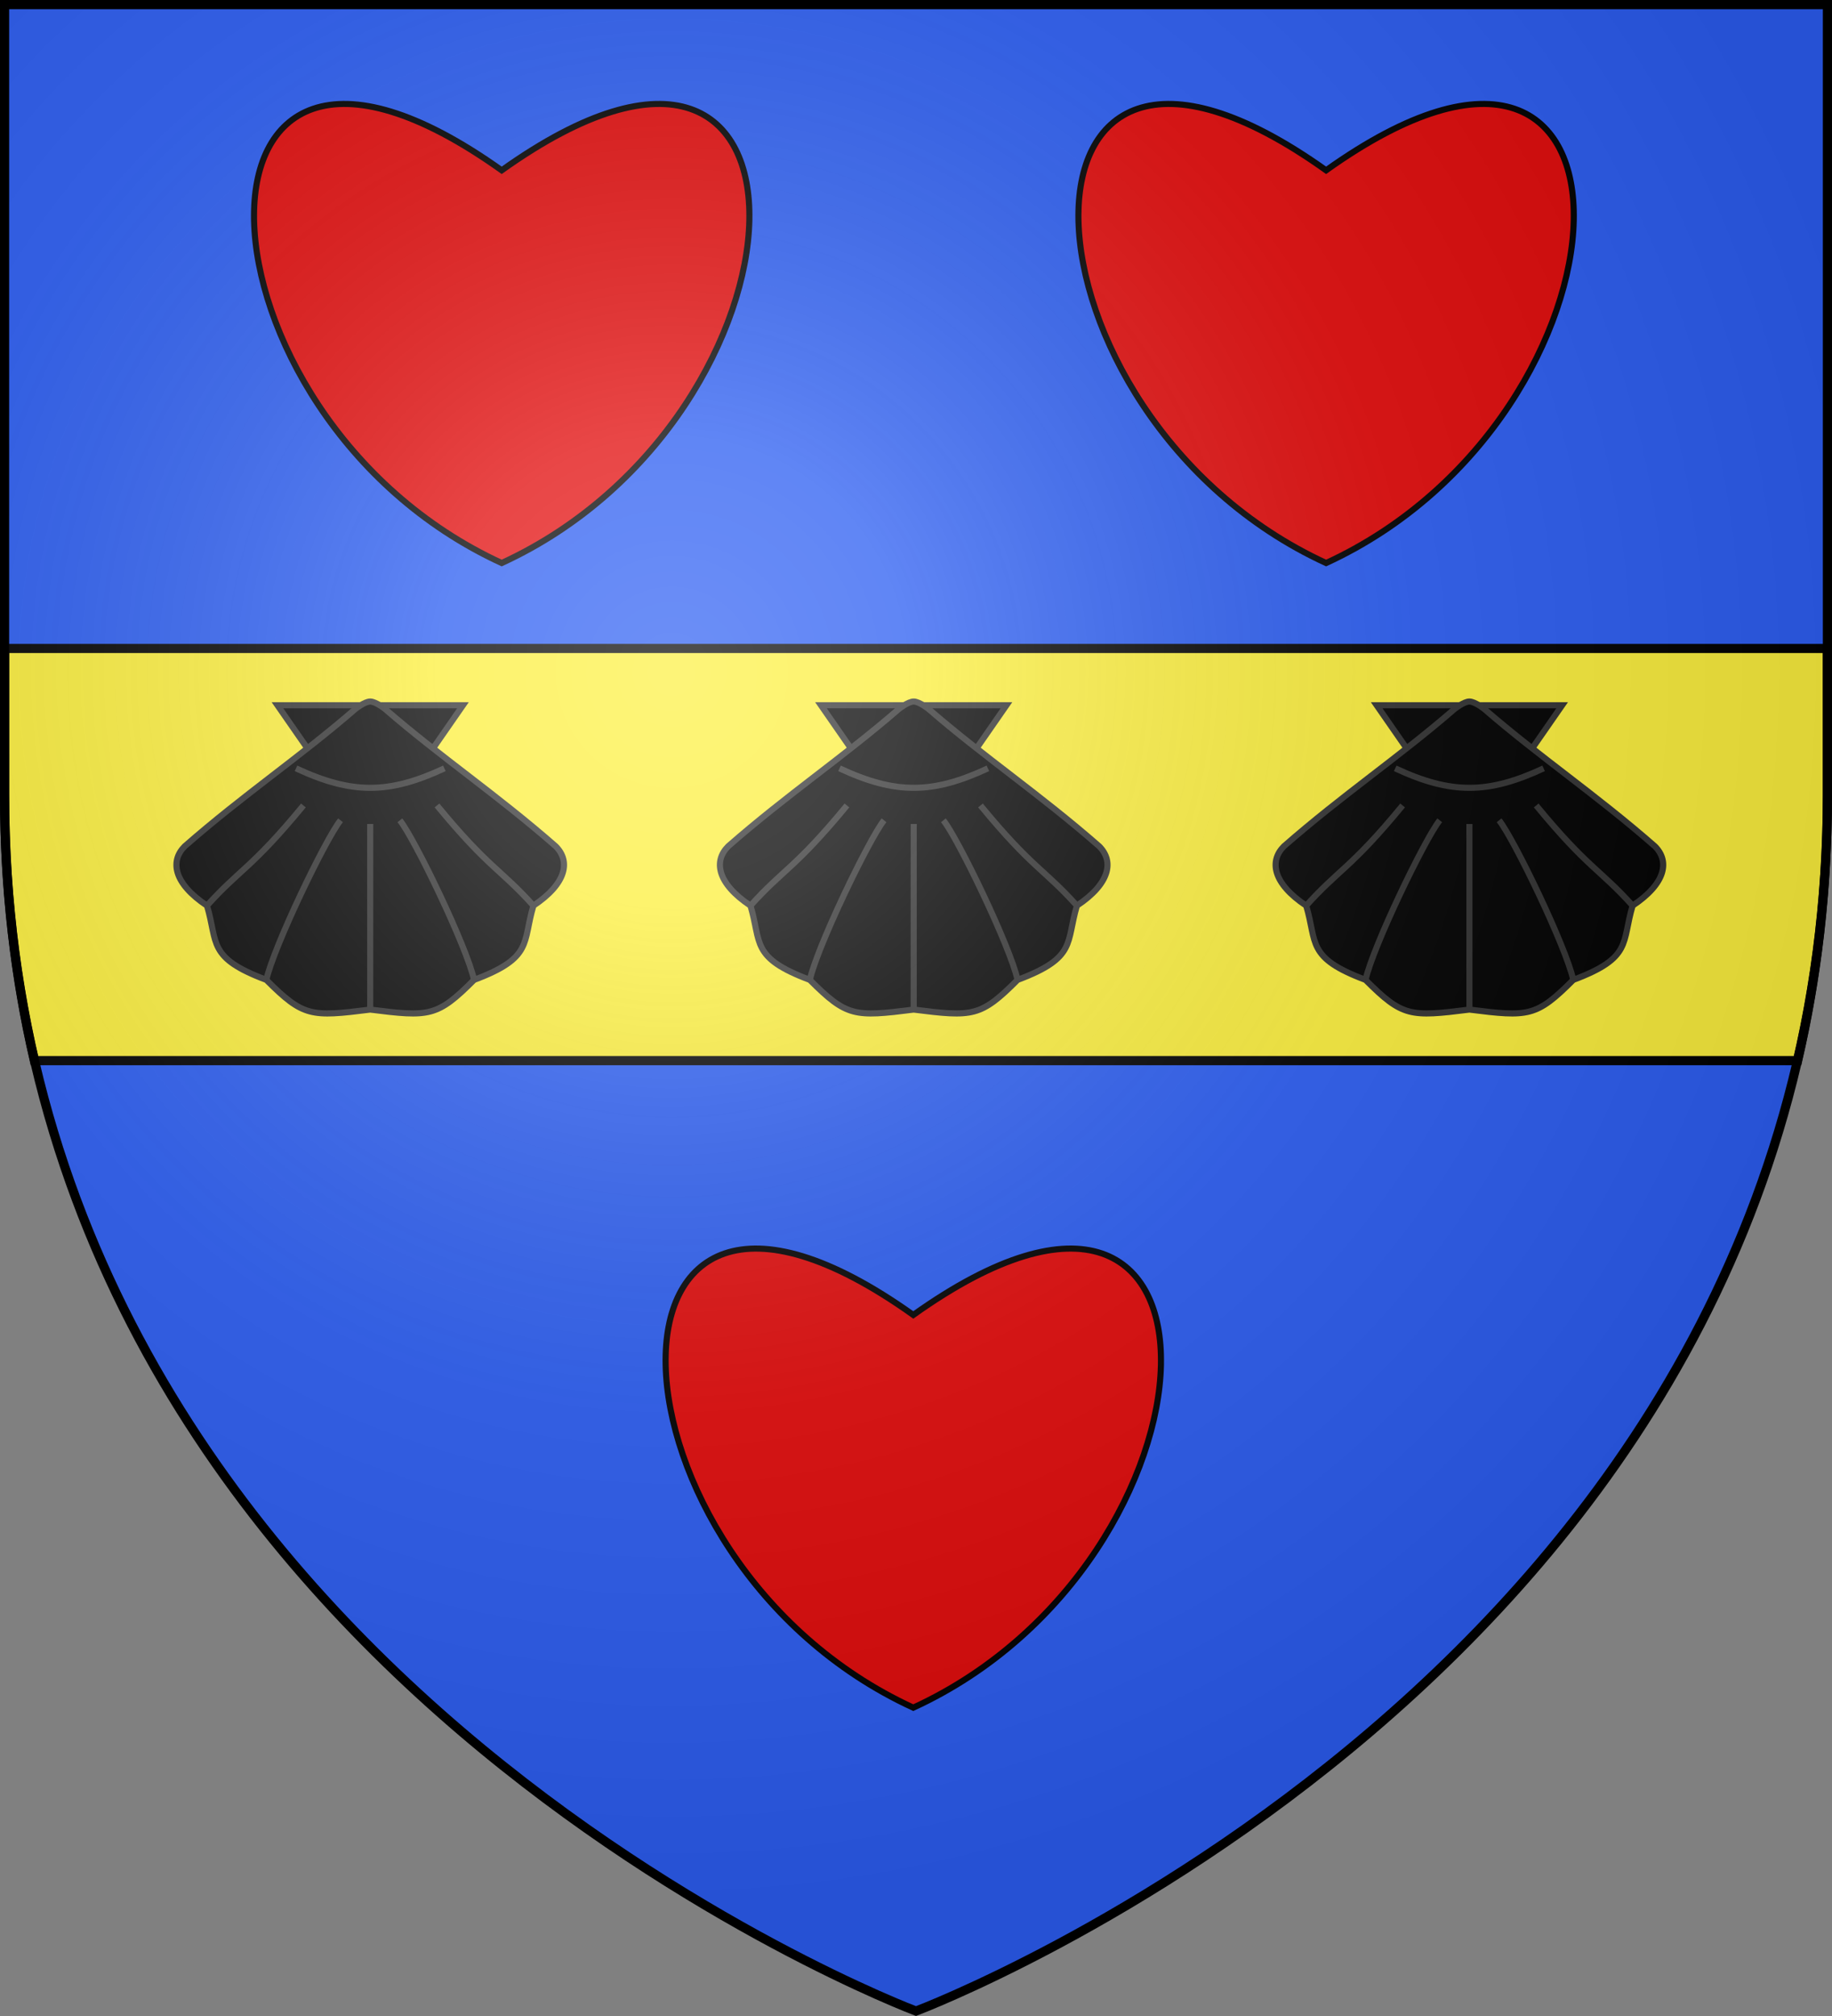
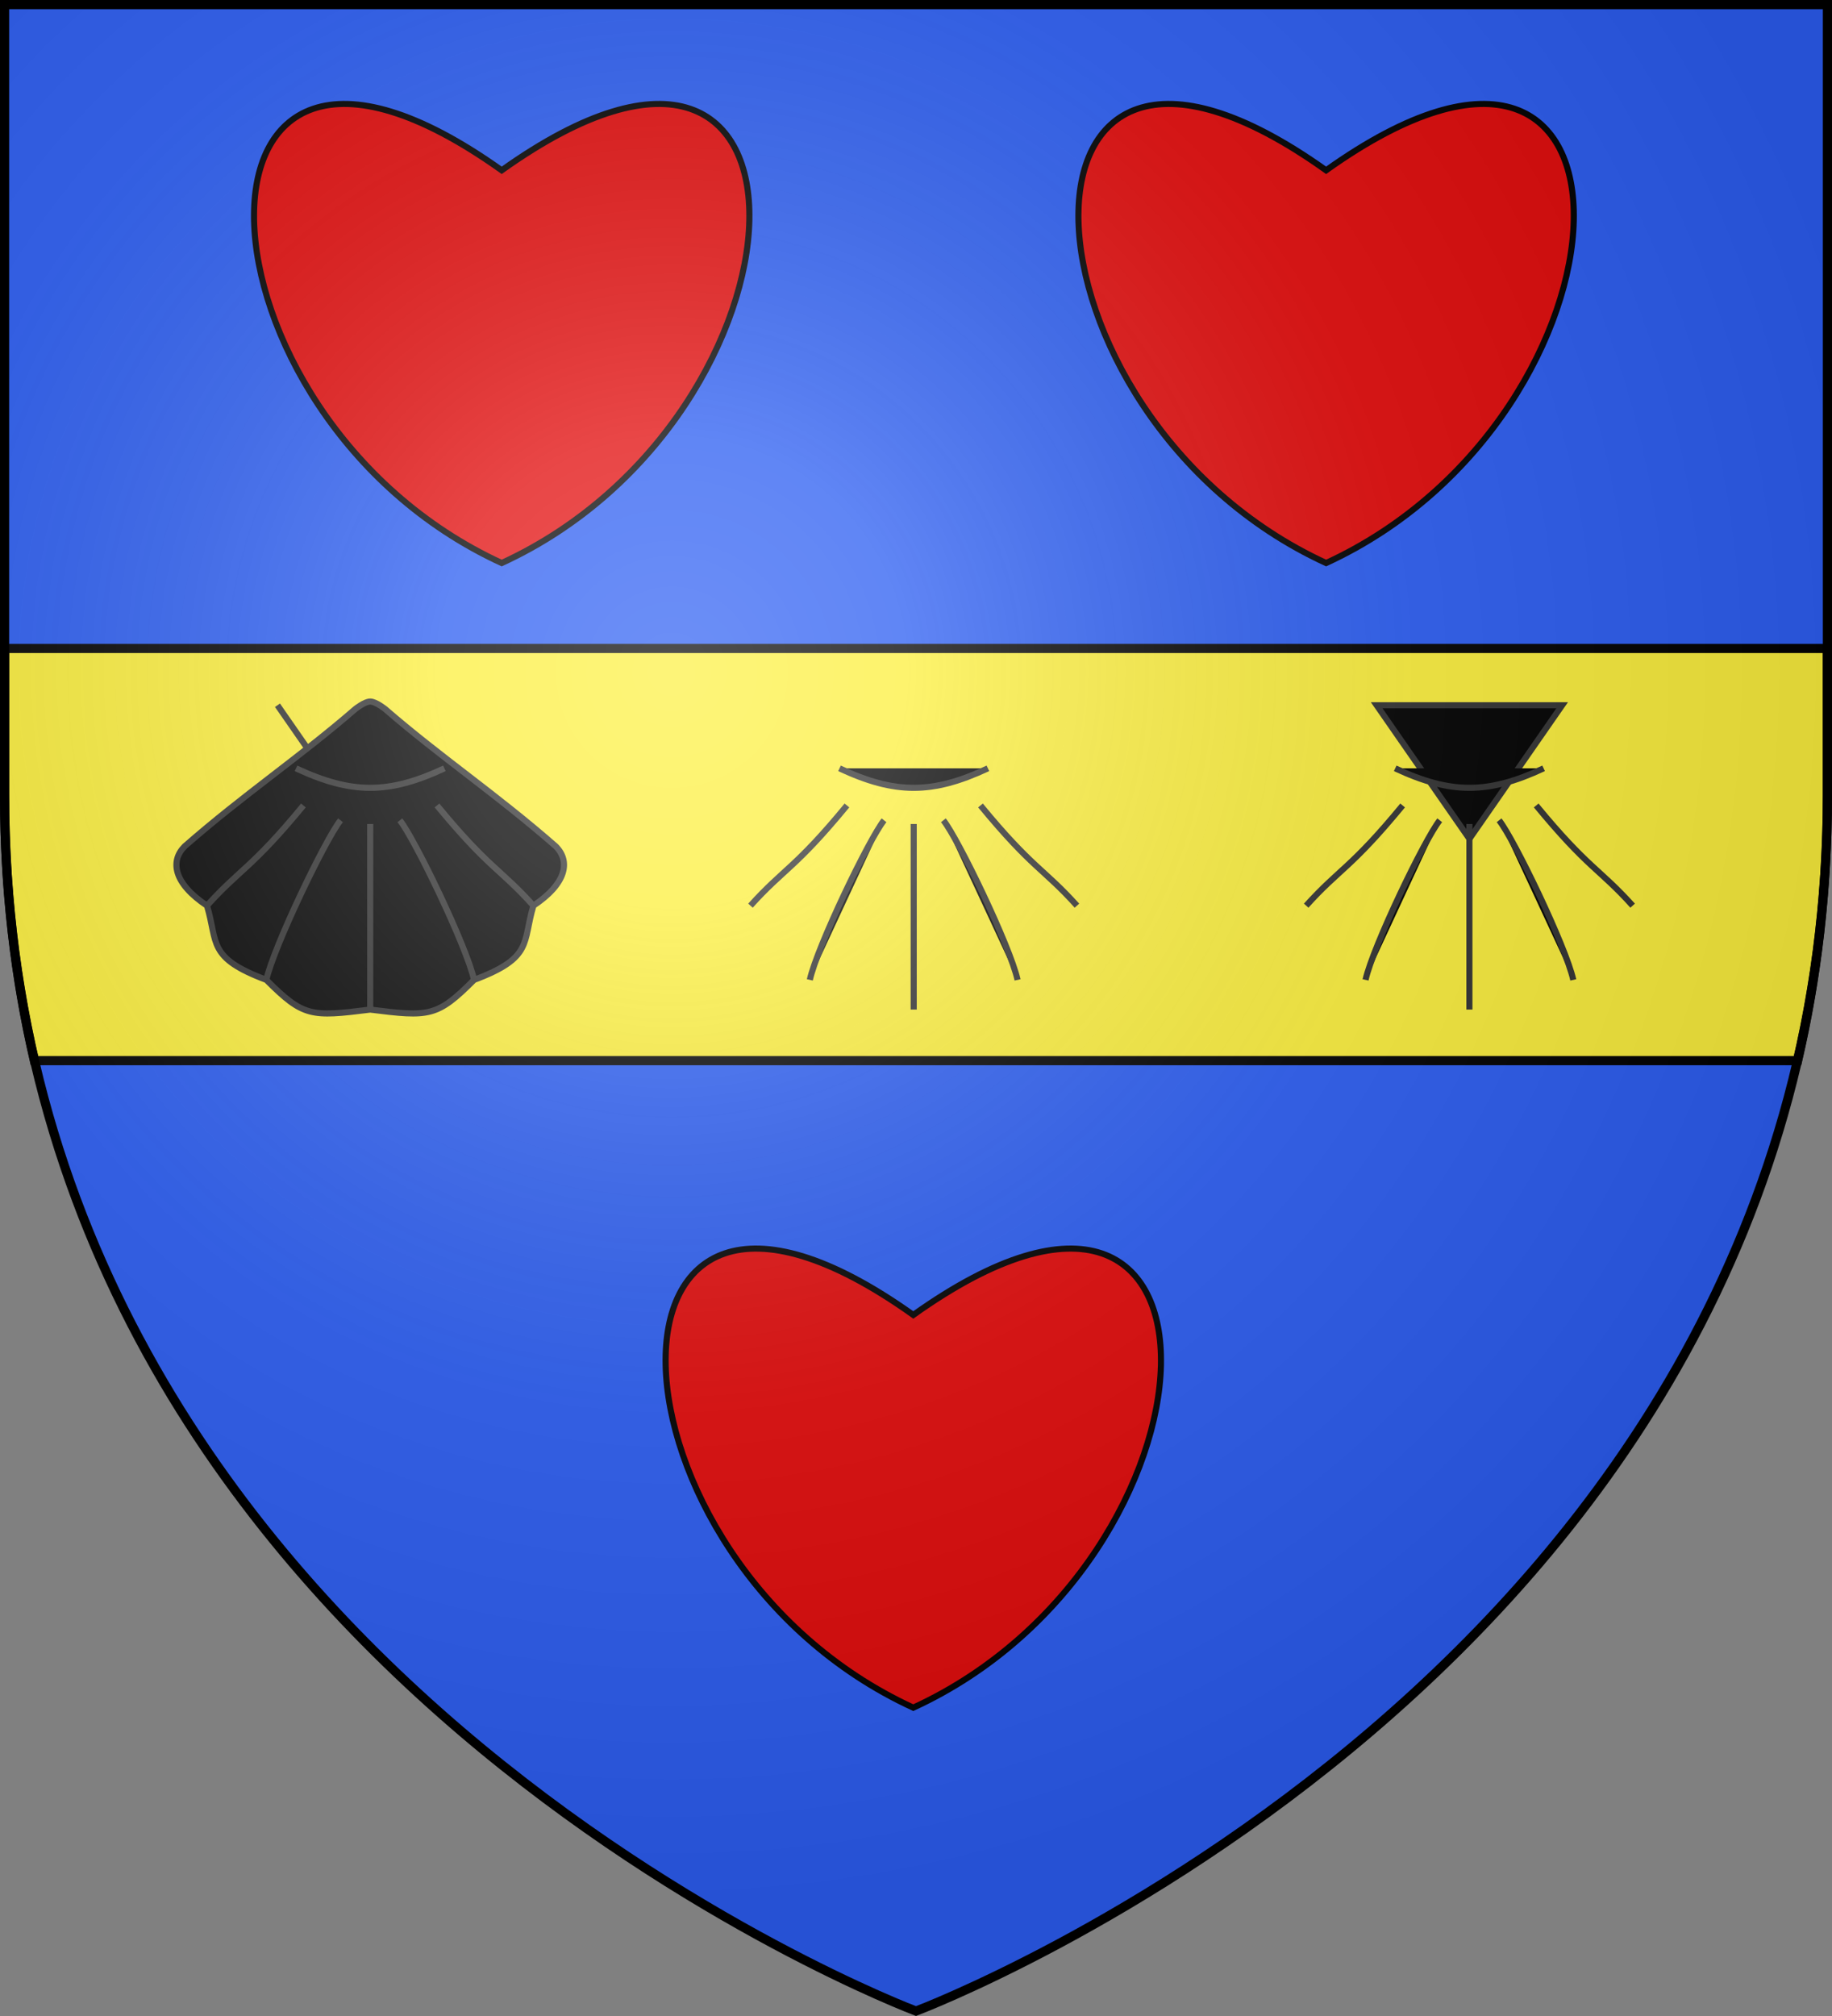
<svg xmlns="http://www.w3.org/2000/svg" xmlns:xlink="http://www.w3.org/1999/xlink" width="600" height="660" viewBox="-300 -300 600 660">
  <rect x="-300" y="-300" width="600" height="660" fill="#808080" stroke="none" />
  <defs>
    <radialGradient id="b" cx="-80" cy="-80" r="405" gradientUnits="userSpaceOnUse">
      <stop offset="0" style="stop-color:#fff;stop-opacity:.31" />
      <stop offset=".19" style="stop-color:#fff;stop-opacity:.25" />
      <stop offset=".6" style="stop-color:#6b6b6b;stop-opacity:.125" />
      <stop offset="1" style="stop-color:#000;stop-opacity:.125" />
    </radialGradient>
    <path id="a" d="M-298.5-298.5h597V-40C298.5 246.2 0 358.39 0 358.39S-298.5 246.2-298.5-40z" />
  </defs>
  <use xlink:href="#a" fill="#e20909" style="fill:#2b5df2;fill-opacity:1" />
  <path d="M-298.5-87.705v48.187c0 30.922 3.503 59.814 9.75 86.75h577.5c6.247-26.936 9.75-55.828 9.75-86.75v-48.187z" style="fill:#fcef3c;fill-opacity:1;fill-rule:evenodd;stroke:#000;stroke-width:3;stroke-linecap:butt;stroke-linejoin:miter;stroke-miterlimit:4;stroke-opacity:1;stroke-dasharray:none" />
  <g style="fill:#e20909;fill-opacity:1;stroke-width:6.663;stroke-miterlimit:4;stroke-dasharray:none">
    <path d="M367.337 203.935c370.963-264.246 349.965 267.576 0 428.566-349.966-160.99-370.964-692.812 0-428.566z" style="fill:#e20909;fill-opacity:1;fill-rule:evenodd;stroke:#000;stroke-width:6.663;stroke-linecap:butt;stroke-linejoin:miter;stroke-miterlimit:4;stroke-opacity:1;stroke-dasharray:none" transform="matrix(.3 0 0 .3 -245.887 -305.424)" />
  </g>
  <g style="fill:#000;fill-opacity:1;stroke:#313131;stroke-width:1.647;stroke-opacity:1;stroke-miterlimit:4;stroke-dasharray:none">
-     <path d="M-25-41 0-5l25-36z" style="fill:#000;fill-opacity:1;stroke:#313131;stroke-opacity:1;stroke-width:1.647;stroke-miterlimit:4;stroke-dasharray:none" transform="translate(-.753 -19.3)scale(1.215)" />
-     <path d="M0-42c-1.5 0-4 2-4 2-15 13-30 23-46 37-4 4-3 10 6 16 3 10 0 14 16 20 10 10 12 10 28 8 16 2 18 2 28-8 16-6 13-10 16-20 9-6 10-12 6-16C34-17 19-27 4-40c0 0-2.5-2-4-2z" style="fill:#000;fill-opacity:1;stroke:#313131;stroke-opacity:1;stroke-width:1.647;stroke-miterlimit:4;stroke-dasharray:none" transform="translate(-.753 -19.3)scale(1.215)" />
    <path d="M-20-24c15 7 25 7 40 0M-44 13c9-10 12-10 26-27m-10 47c2-9 16-38 20-43m8 51V-9m44 22C35 3 32 3 18-14m10 47C26 24 12-5 8-10" style="fill:#000;fill-opacity:1;stroke:#313131;stroke-opacity:1;stroke-width:1.647;stroke-miterlimit:4;stroke-dasharray:none" transform="translate(-.753 -19.3)scale(1.215)" />
  </g>
  <path d="M-300-300h600v660h-600z" style="fill:none;stroke:none" />
  <g style="fill:#e20909;fill-opacity:1;stroke-width:6.663;stroke-miterlimit:4;stroke-dasharray:none">
    <path d="M367.337 203.935c370.963-264.246 349.965 267.576 0 428.566-349.966-160.99-370.964-692.812 0-428.566z" style="fill:#e20909;fill-opacity:1;fill-rule:evenodd;stroke:#000;stroke-width:6.663;stroke-linecap:butt;stroke-linejoin:miter;stroke-miterlimit:4;stroke-opacity:1;stroke-dasharray:none" transform="matrix(.3 0 0 .3 24.113 -305.424)" />
  </g>
  <g style="fill:#e20909;fill-opacity:1;stroke-width:6.663;stroke-miterlimit:4;stroke-dasharray:none">
    <path d="M367.337 203.935c370.963-264.246 349.965 267.576 0 428.566-349.966-160.99-370.964-692.812 0-428.566z" style="fill:#e20909;fill-opacity:1;fill-rule:evenodd;stroke:#000;stroke-width:6.663;stroke-linecap:butt;stroke-linejoin:miter;stroke-miterlimit:4;stroke-opacity:1;stroke-dasharray:none" transform="matrix(.3 0 0 .3 -111.089 69.309)" />
  </g>
  <g style="fill:#000;fill-opacity:1;stroke:#313131;stroke-width:1.647;stroke-miterlimit:4;stroke-opacity:1;stroke-dasharray:none">
-     <path d="M-25-41 0-5l25-36z" style="fill:#000;fill-opacity:1;stroke:#313131;stroke-width:1.647;stroke-miterlimit:4;stroke-opacity:1;stroke-dasharray:none" transform="translate(-178.753 -19.3)scale(1.215)" />
+     <path d="M-25-41 0-5z" style="fill:#000;fill-opacity:1;stroke:#313131;stroke-width:1.647;stroke-miterlimit:4;stroke-opacity:1;stroke-dasharray:none" transform="translate(-178.753 -19.3)scale(1.215)" />
    <path d="M0-42c-1.5 0-4 2-4 2-15 13-30 23-46 37-4 4-3 10 6 16 3 10 0 14 16 20 10 10 12 10 28 8 16 2 18 2 28-8 16-6 13-10 16-20 9-6 10-12 6-16C34-17 19-27 4-40c0 0-2.5-2-4-2z" style="fill:#000;fill-opacity:1;stroke:#313131;stroke-width:1.647;stroke-miterlimit:4;stroke-opacity:1;stroke-dasharray:none" transform="translate(-178.753 -19.3)scale(1.215)" />
    <path d="M-20-24c15 7 25 7 40 0M-44 13c9-10 12-10 26-27m-10 47c2-9 16-38 20-43m8 51V-9m44 22C35 3 32 3 18-14m10 47C26 24 12-5 8-10" style="fill:#000;fill-opacity:1;stroke:#313131;stroke-width:1.647;stroke-miterlimit:4;stroke-opacity:1;stroke-dasharray:none" transform="translate(-178.753 -19.3)scale(1.215)" />
  </g>
  <g style="fill:#000;fill-opacity:1;stroke:#313131;stroke-width:1.647;stroke-miterlimit:4;stroke-opacity:1;stroke-dasharray:none">
    <path d="M-25-41 0-5l25-36z" style="fill:#000;fill-opacity:1;stroke:#313131;stroke-width:1.647;stroke-miterlimit:4;stroke-opacity:1;stroke-dasharray:none" transform="translate(181.247 -19.3)scale(1.215)" />
-     <path d="M0-42c-1.5 0-4 2-4 2-15 13-30 23-46 37-4 4-3 10 6 16 3 10 0 14 16 20 10 10 12 10 28 8 16 2 18 2 28-8 16-6 13-10 16-20 9-6 10-12 6-16C34-17 19-27 4-40c0 0-2.5-2-4-2z" style="fill:#000;fill-opacity:1;stroke:#313131;stroke-width:1.647;stroke-miterlimit:4;stroke-opacity:1;stroke-dasharray:none" transform="translate(181.247 -19.3)scale(1.215)" />
    <path d="M-20-24c15 7 25 7 40 0M-44 13c9-10 12-10 26-27m-10 47c2-9 16-38 20-43m8 51V-9m44 22C35 3 32 3 18-14m10 47C26 24 12-5 8-10" style="fill:#000;fill-opacity:1;stroke:#313131;stroke-width:1.647;stroke-miterlimit:4;stroke-opacity:1;stroke-dasharray:none" transform="translate(181.247 -19.3)scale(1.215)" />
  </g>
  <use xlink:href="#a" fill="url(#b)" />
  <use xlink:href="#a" style="fill:none;stroke:#000;stroke-width:3" />
</svg>